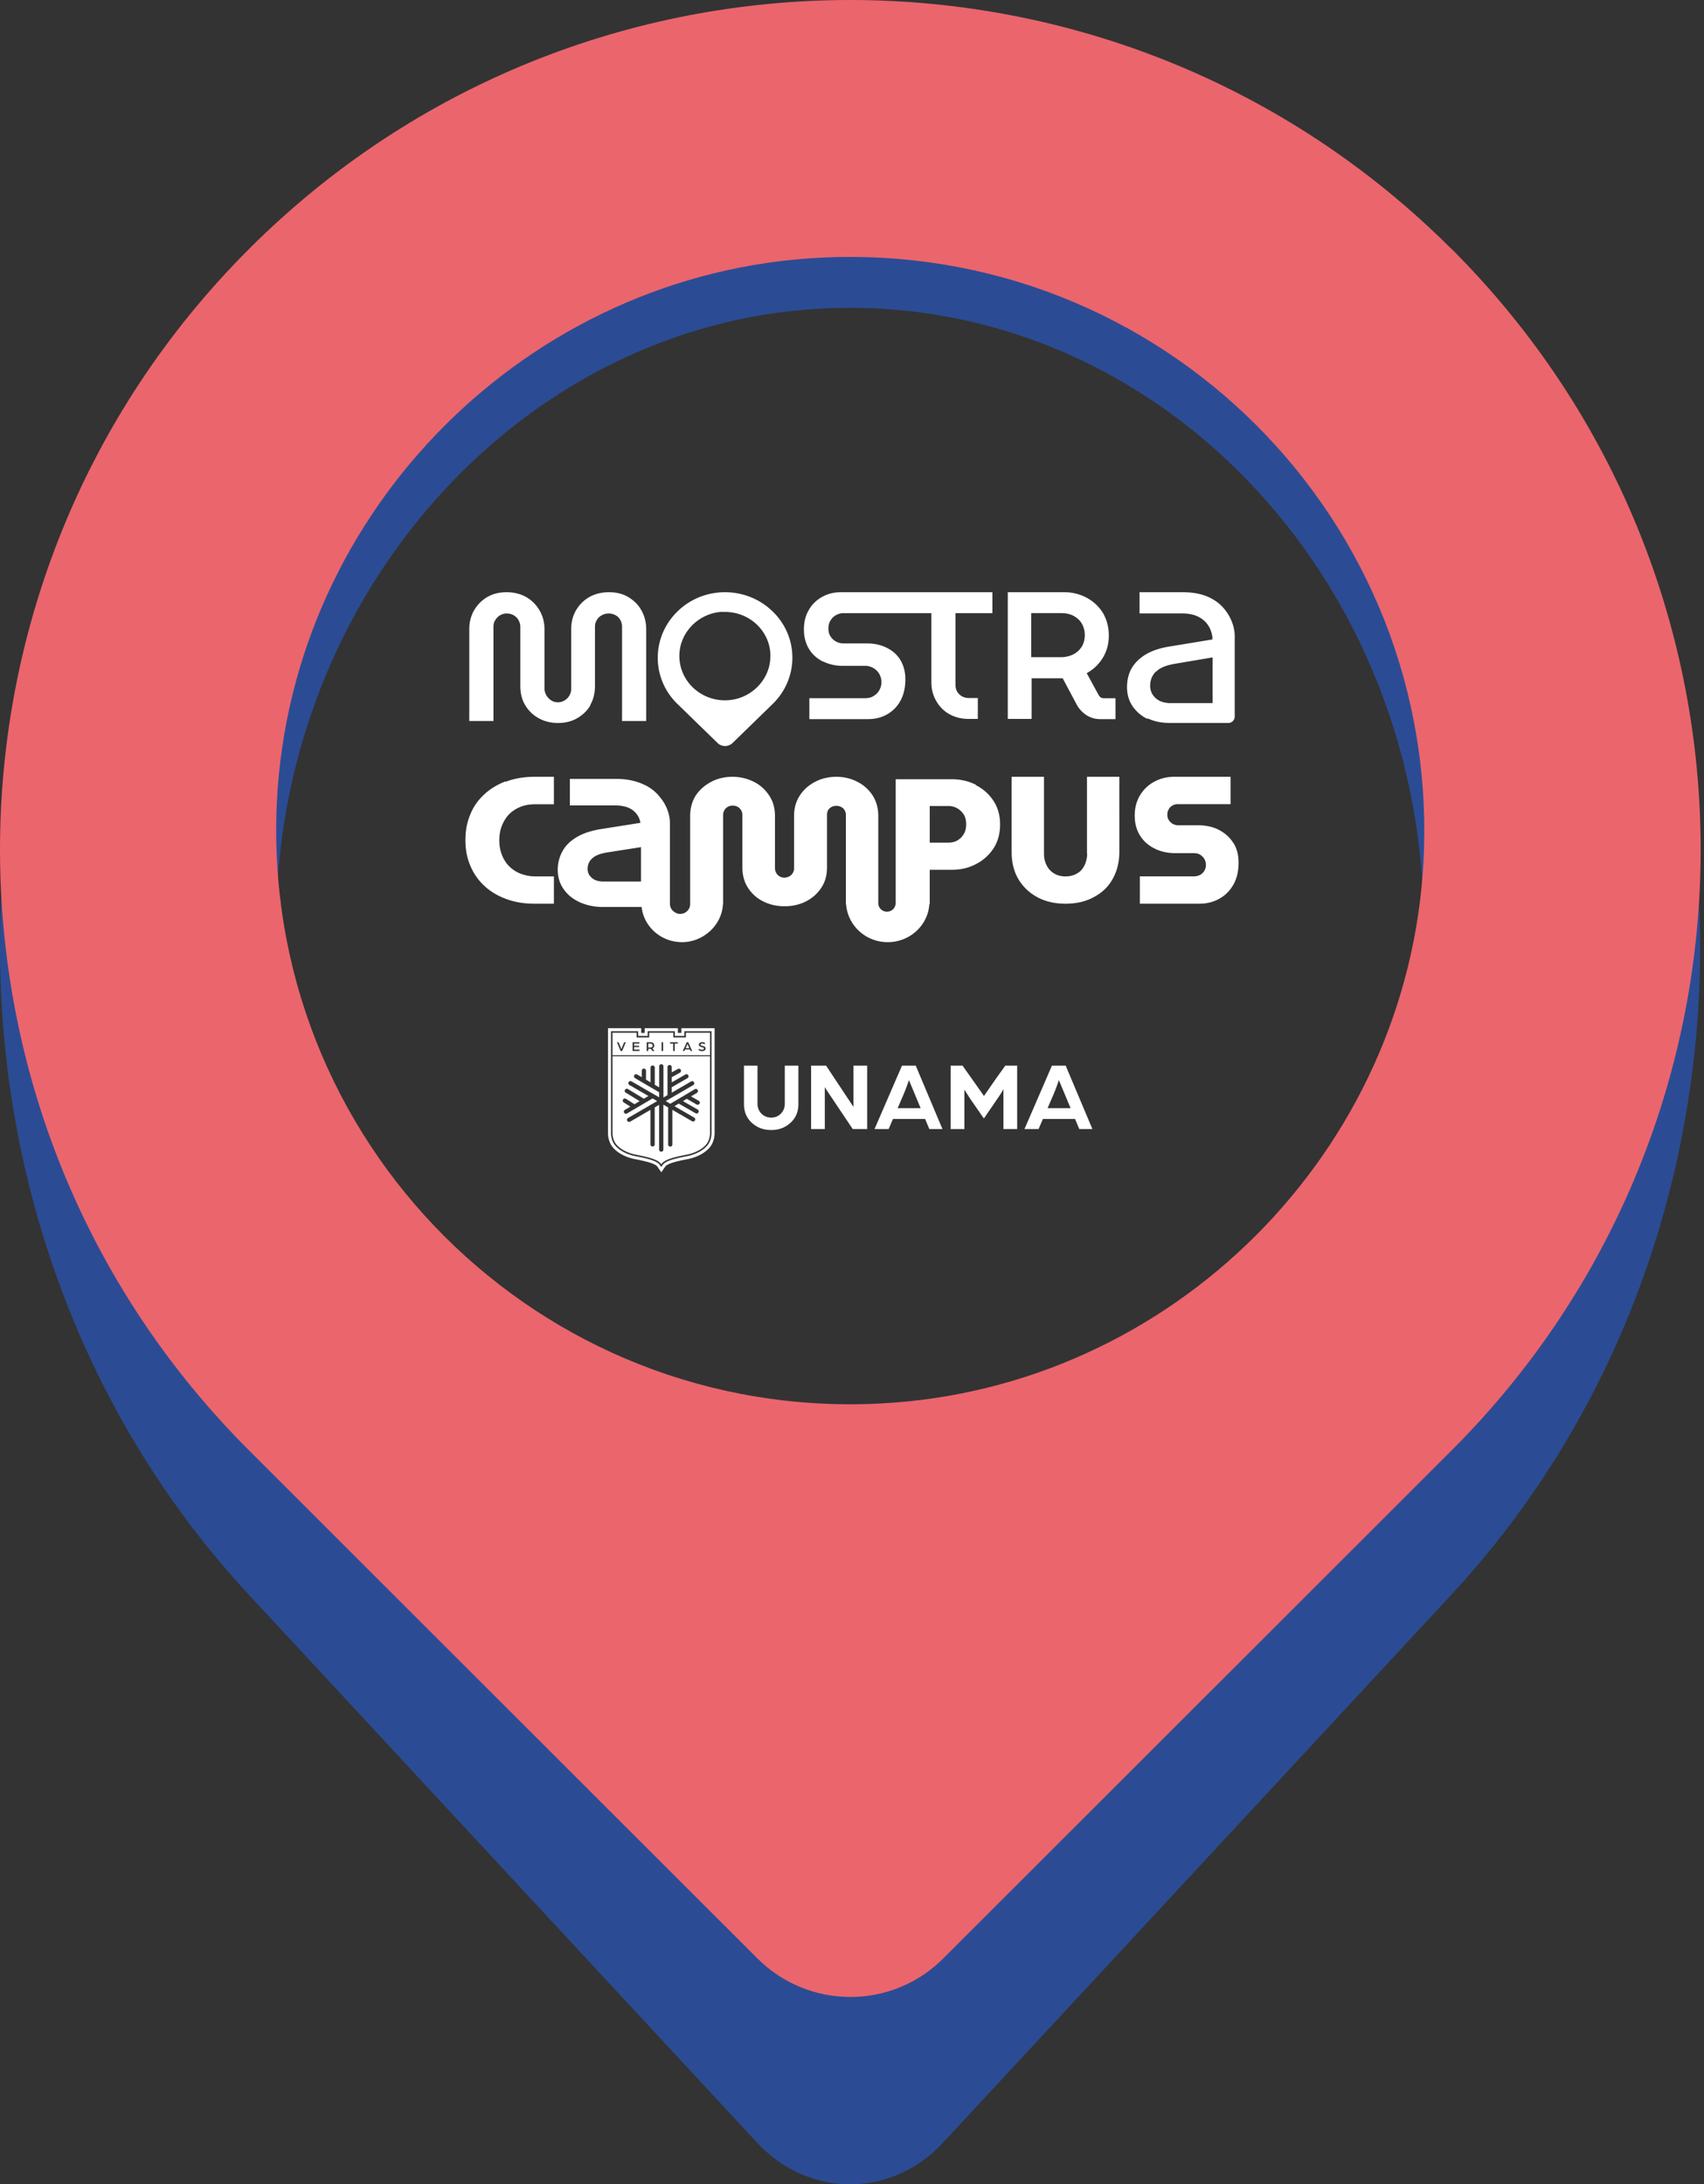
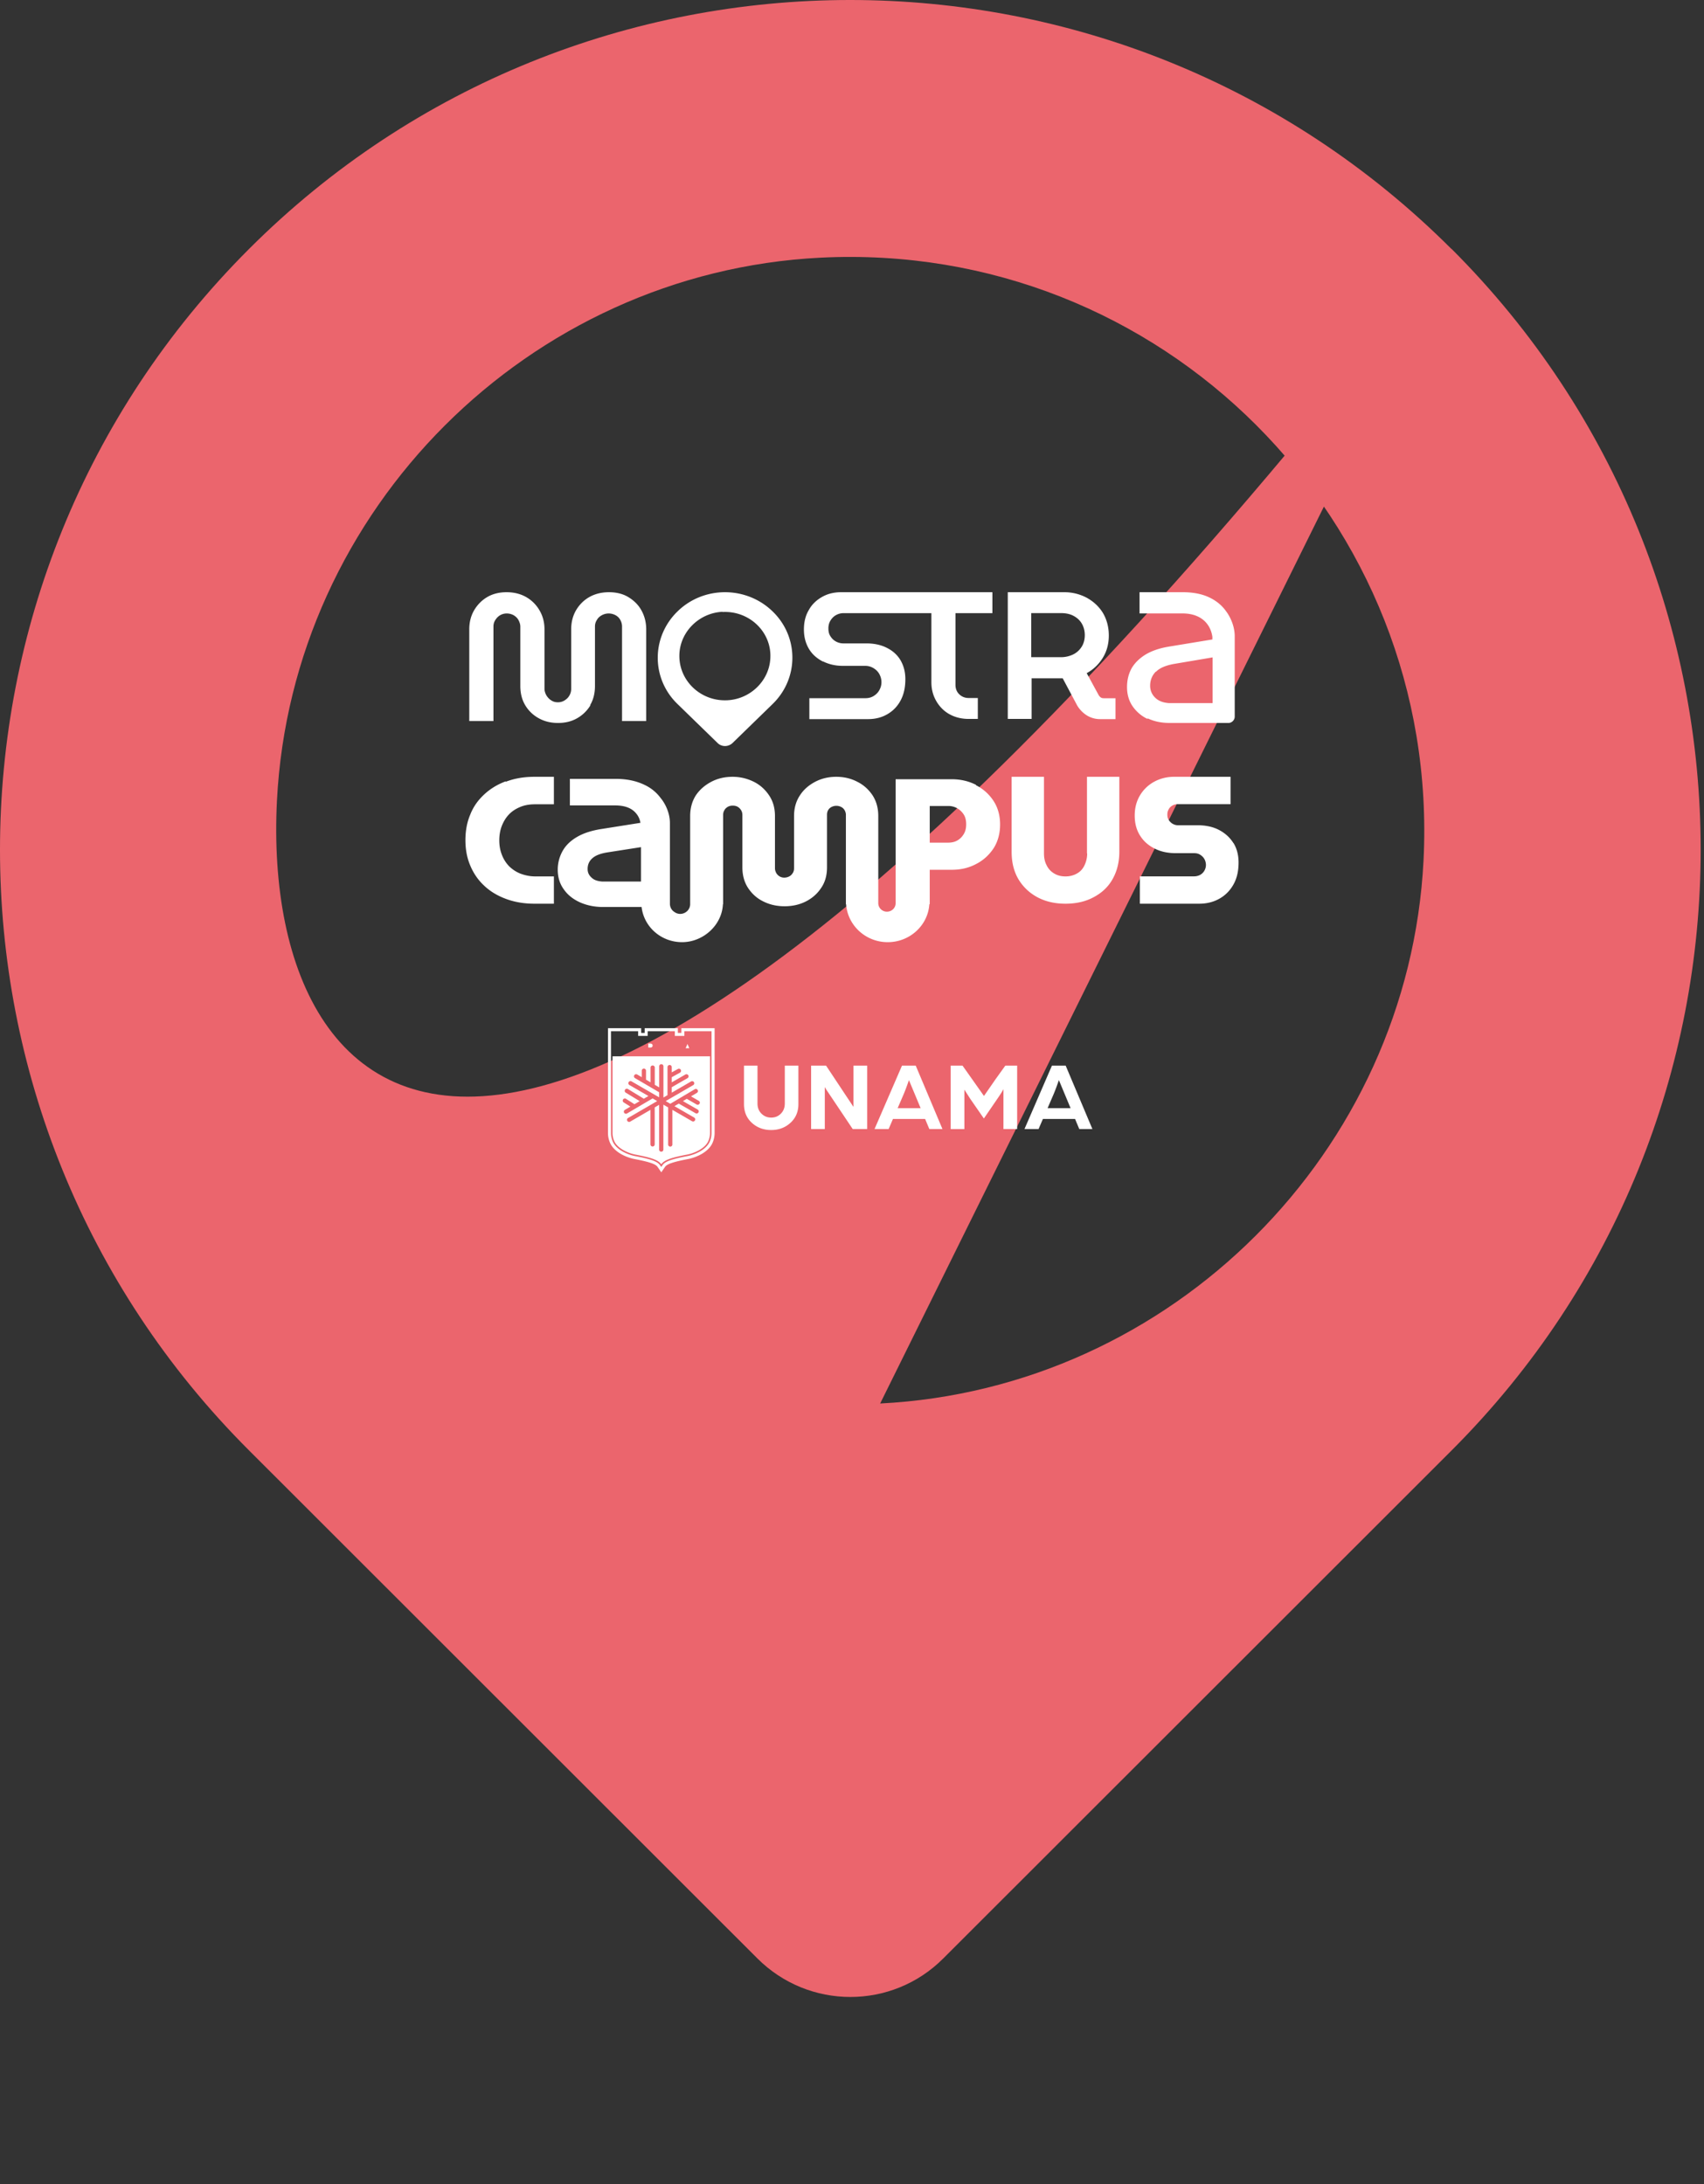
<svg xmlns="http://www.w3.org/2000/svg" width="443" height="568" fill="none">
  <rect width="100%" height="100%" fill="#333333" stroke="none" />
-   <path fill="#2B4C94" d="M377.215 77.802c-86.314-93.07-226.218-93.07-312.48 0-86.313 93.069-86.313 243.925 0 336.939l132.103 142.445c13.373 14.419 35.002 14.419 48.324 0l132.103-142.445c86.313-93.069 86.313-243.924 0-336.939zM228.75 401.578c-88.542 4.861-161.23-73.57-156.772-169.043C75.828 150.826 137.422 84.411 213.2 80.26c88.542-4.807 161.23 73.57 156.772 169.043-3.85 81.709-65.444 148.124-141.221 152.275" />
-   <path fill="#EB656D" d="M377.329 64.728c-86.339-86.304-226.286-86.304-312.574 0-86.34 86.303-86.34 226.192 0 312.445l132.143 132.09c13.377 13.371 35.012 13.371 48.338 0l132.144-132.09c86.34-86.303 86.34-226.192 0-312.445zM228.82 364.967C140.251 369.475 67.541 296.745 72 208.213c3.851-75.769 65.464-137.357 141.264-141.206 88.569-4.457 161.279 68.222 156.82 156.755-3.851 75.768-65.464 137.356-141.264 141.205" />
+   <path fill="#EB656D" d="M377.329 64.728c-86.339-86.304-226.286-86.304-312.574 0-86.34 86.303-86.34 226.192 0 312.445l132.143 132.09c13.377 13.371 35.012 13.371 48.338 0l132.144-132.09c86.34-86.303 86.34-226.192 0-312.445zC140.251 369.475 67.541 296.745 72 208.213c3.851-75.769 65.464-137.357 141.264-141.206 88.569-4.457 161.279 68.222 156.82 156.755-3.851 75.768-65.464 137.356-141.264 141.205" />
  <path fill="#fff" d="M131.437 203.191c-2.226.844-4.056 1.985-5.639 3.474-1.583 1.488-2.77 3.176-3.561 5.21-.841 1.985-1.237 4.218-1.237 6.6s.396 4.566 1.237 6.551q1.26 3.051 3.561 5.21c1.533 1.489 3.413 2.63 5.639 3.474 2.225.843 4.698 1.29 7.518 1.29H144v-7.096h-4.798c-1.484 0-2.77-.298-3.957-.745a8.9 8.9 0 0 1-2.968-1.985 8.8 8.8 0 0 1-1.83-2.977c-.445-1.141-.643-2.382-.643-3.672s.198-2.581.643-3.722 1.039-2.134 1.83-2.977c.792-.844 1.781-1.489 2.968-1.985 1.187-.497 2.473-.695 3.957-.695H144V202h-5.045c-2.82 0-5.293.447-7.469 1.29zM253.736 204.092q-2.856-1.46-6.313-1.46h-14.582v32.25c0 1.216-1.002 2.189-2.255 2.189a2.237 2.237 0 0 1-2.255-2.14v-22.716c0-2.092-.501-3.843-1.453-5.351-1.002-1.508-2.305-2.724-3.959-3.551-1.653-.875-3.507-1.313-5.512-1.313s-3.858.438-5.512 1.313c-1.653.876-3.006 2.043-3.958 3.551-1.002 1.508-1.503 3.308-1.503 5.351v13.571c0 .487-.101.876-.351 1.265-.251.389-.551.681-.952.875a2.8 2.8 0 0 1-1.253.292c-.401 0-.802-.097-1.152-.292a2.54 2.54 0 0 1-.902-.875c-.201-.389-.351-.778-.351-1.265v-13.571c0-2.092-.501-3.843-1.504-5.351-1.002-1.508-2.304-2.724-3.958-3.551a12.3 12.3 0 0 0-5.562-1.313q-3.082 0-5.562 1.313c-1.654.876-3.007 2.043-4.009 3.551-.952 1.508-1.453 3.308-1.453 5.351v22.911c0 1.41-1.203 2.529-2.606 2.529a2.48 2.48 0 0 1-1.453-.486c-.752-.438-1.203-1.265-1.203-2.141v-20.965c0-3.696-2.255-6.372-2.355-6.469a10.96 10.96 0 0 0-4.259-3.502c-2.105-1.022-4.61-1.557-7.516-1.557h-11.876v6.907h11.775c2.205 0 3.859.535 5.011 1.606.802.778 1.353 1.702 1.554 2.918l-10.122 1.605c-2.506.389-4.66 1.07-6.314 2.043-1.704.973-3.007 2.238-3.808 3.697a9.9 9.9 0 0 0-1.253 4.864c0 1.897.501 3.6 1.553 5.059 1.003 1.459 2.406 2.578 4.21 3.405 1.753.778 3.758 1.216 6.013 1.216h10.021c.602 5.156 5.061 9.145 10.523 9.145s10.373-4.378 10.623-9.874h.05v-23.154c0-.487.101-.924.351-1.314.201-.389.501-.632.902-.875.351-.195.802-.292 1.253-.292s.902.097 1.253.292q.525.291.902.875c.25.39.35.827.35 1.314v13.571q0 3.138 1.504 5.399c1.002 1.508 2.355 2.724 4.008 3.503 1.654.826 3.508 1.216 5.462 1.216s3.809-.39 5.462-1.216c1.654-.827 3.007-1.995 4.009-3.503 1.052-1.508 1.553-3.307 1.553-5.399v-13.669c0-.486.1-.875.301-1.216a2.1 2.1 0 0 1 .902-.827 2.74 2.74 0 0 1 1.202-.291c.451 0 .852.097 1.253.291a2.1 2.1 0 0 1 .902.827c.201.341.351.779.351 1.216v23.252h.05c.401 5.496 5.061 9.874 10.823 9.874s10.473-4.378 10.824-9.874h.1v-8.951h5.763c2.305 0 4.409-.486 6.313-1.508 1.905-.972 3.408-2.383 4.56-4.134 1.103-1.751 1.654-3.843 1.654-6.129s-.551-4.378-1.704-6.129a11.75 11.75 0 0 0-4.56-4.086zm-87.089 25.148h-10.072c-1.152-.097-1.954-.341-2.555-.827-.852-.681-1.253-1.459-1.253-2.432 0-1.07.351-1.995 1.152-2.724.802-.778 2.155-1.314 4.009-1.605l8.719-1.362v8.998zm83.882-12.307c-.451.73-1.002 1.265-1.703 1.654s-1.504.535-2.355.535h-4.761v-9.534h4.811a4.63 4.63 0 0 1 2.305.584c.701.389 1.252.924 1.703 1.605s.652 1.557.652 2.578c0 1.022-.201 1.849-.652 2.578M282.639 221.926a7.1 7.1 0 0 1-.681 3.062c-.437.924-1.069 1.653-1.944 2.139-.826.486-1.847.777-3.014.777-1.118 0-2.09-.243-2.965-.777a4.9 4.9 0 0 1-1.945-2.139c-.486-.923-.68-1.944-.68-3.062V202H263v19.489c0 2.77.583 5.152 1.799 7.193q1.823 2.99 4.958 4.666c2.139 1.117 4.521 1.652 7.243 1.652s5.153-.535 7.243-1.652c2.139-1.118 3.792-2.625 4.958-4.666s1.799-4.423 1.799-7.193V202h-8.41v19.926zM320.66 219.241q-1.34-2.15-3.723-3.409c-1.588-.839-3.474-1.235-5.608-1.235h-5.112c-.496 0-.943-.148-1.39-.395a3.15 3.15 0 0 1-.992-.988c-.249-.395-.348-.84-.348-1.383 0-.544.099-.939.348-1.383.198-.396.546-.741.992-.988.447-.247.894-.346 1.44-.346h13.648V202h-14.691c-1.886 0-3.623.445-5.162 1.284a9.6 9.6 0 0 0-3.672 3.508c-.894 1.482-1.39 3.211-1.39 5.286s.496 3.853 1.439 5.286c.943 1.482 2.234 2.569 3.872 3.359 1.588.79 3.424 1.136 5.41 1.136h4.764c.646 0 1.142.148 1.589.445.446.296.794.642 1.042 1.087s.397.988.397 1.531c0 .544-.149 1.038-.397 1.482-.248.445-.645.84-1.092 1.087a3.3 3.3 0 0 1-1.588.395H296.34V235h15.436c1.836 0 3.573-.395 5.112-1.235 1.538-.84 2.779-2.025 3.722-3.656.943-1.63 1.39-3.557 1.39-5.829 0-1.927-.447-3.656-1.34-5.088zM153.421 183.361c.854-1.431 1.257-3.108 1.257-4.984v-15.445c0-.642.15-1.185.502-1.727.302-.543.754-.938 1.307-1.234a3.7 3.7 0 0 1 1.76-.444c.603 0 1.207.148 1.76.444s.955.691 1.256 1.234c.302.542.453 1.135.453 1.727v24.575H168v-23.835q0-2.665-1.207-4.885c-.804-1.481-1.96-2.616-3.418-3.504S160.208 154 158.297 154c-1.91 0-3.67.444-5.128 1.283s-2.614 2.023-3.468 3.504q-1.207 2.146-1.207 4.885v15.446a3.4 3.4 0 0 1-.452 1.727c-.302.543-.704.937-1.257 1.283a3.17 3.17 0 0 1-1.76.493c-.653 0-1.206-.148-1.709-.493-.503-.296-.905-.74-1.257-1.283-.302-.543-.503-1.135-.503-1.727v-15.446c0-1.776-.402-3.405-1.257-4.885a9.35 9.35 0 0 0-3.468-3.504c-1.458-.839-3.168-1.283-5.128-1.283-1.961 0-3.67.444-5.078 1.283s-2.564 2.023-3.418 3.504Q122 160.933 122 163.672v23.835h6.284v-24.575c0-.642.151-1.185.503-1.727.352-.543.754-.938 1.257-1.234a3.4 3.4 0 0 1 1.709-.444c.603 0 1.207.148 1.76.444.502.296.955.691 1.256 1.234.302.542.503 1.135.503 1.727v15.445c0 1.876.402 3.553 1.257 4.984a9.25 9.25 0 0 0 3.519 3.405c1.508.839 3.167 1.234 5.027 1.234s3.52-.395 4.977-1.234a9.5 9.5 0 0 0 3.469-3.405zM214.001 172.009c1.516.742 3.183 1.138 5.102 1.138h5.809c.809 0 1.516.198 2.173.594.656.395 1.161.89 1.515 1.533.354.644.556 1.336.556 2.128 0 .791-.202 1.435-.556 2.078s-.859 1.138-1.515 1.533c-.657.396-1.364.545-2.173.545h-14.498V187h15.256c1.819 0 3.486-.396 4.951-1.237s2.626-1.979 3.485-3.562 1.263-3.414 1.263-5.591c0-1.83-.404-3.414-1.212-4.848-.809-1.386-1.97-2.474-3.536-3.266-1.516-.791-3.334-1.187-5.355-1.187h-6.011a4 4 0 0 1-2.021-.544c-.606-.347-1.061-.841-1.414-1.435-.354-.594-.455-1.237-.455-1.93s.151-1.385.505-1.979c.354-.593.808-1.088 1.415-1.434a3.96 3.96 0 0 1 2.02-.545h22.833v17.96c0 1.781.404 3.364 1.213 4.799.808 1.435 1.919 2.622 3.384 3.463s3.183 1.287 5.102 1.287h2.374v-5.443h-2.374c-1.01 0-1.818-.346-2.475-.989s-.96-1.485-.96-2.425v-18.652H258V154h-39.352c-1.818 0-3.485.396-4.95 1.237s-2.627 1.929-3.435 3.414c-.859 1.434-1.263 3.117-1.263 5.046s.455 3.612 1.313 5.047c.859 1.434 2.072 2.473 3.587 3.265zM268.145 176.379h8.128l3.766 7.064a7.7 7.7 0 0 0 2.478 2.569 6.5 6.5 0 0 0 3.518.988H290v-5.434h-3.023c-.297 0-.595-.05-.793-.198a2.1 2.1 0 0 1-.545-.593l-3.122-5.73c1.734-.939 3.122-2.273 4.163-3.952 1.04-1.68 1.585-3.606 1.585-5.83 0-2.223-.545-4.199-1.536-5.878-1.041-1.68-2.428-2.964-4.212-3.952a12.33 12.33 0 0 0-5.848-1.433H262v32.951h6.195v-10.523zm0-16.945h7.731c1.14 0 2.181.198 3.073.642.892.445 1.685 1.087 2.23 1.976.545.89.842 1.927.842 3.113s-.297 2.223-.842 3.063a5.4 5.4 0 0 1-2.23 1.976 7.24 7.24 0 0 1-3.122.691h-7.731v-11.461zM186.576 193.234c1.05 1.021 2.748 1.021 3.848 0l10.442-10.164c6.845-6.663 6.845-17.459 0-24.073-6.845-6.663-17.937-6.663-24.732 0-6.845 6.663-6.845 17.459 0 24.073zm1.299-34.091c6.995-.341 12.791 5.252 12.392 12.061-.3 5.836-5.197 10.601-11.192 10.893-6.995.341-12.791-5.252-12.442-12.109.3-5.836 5.197-10.602 11.192-10.894zM298.36 186.796c1.653.803 3.606 1.204 5.76 1.204h15.227c.902 0 1.653-.752 1.653-1.655v-20.861c0-3.711-2.204-6.469-2.204-6.469-1.002-1.455-2.354-2.608-4.007-3.46-2.004-1.054-4.458-1.555-7.313-1.555h-11.22v5.516h11.12c2.504 0 4.458.702 5.86 2.056 1.052 1.053 1.703 2.357 1.954 4.012v.702l-11.27 1.856q-3.683.602-6.161 2.106-2.404 1.504-3.607 3.61c-.751 1.405-1.152 3.009-1.152 4.815 0 1.805.451 3.51 1.403 4.914a9.85 9.85 0 0 0 3.906 3.36zm2.153-12.085c.952-1.003 2.505-1.655 4.659-2.056l10.068-1.705v11.885h-11.371c-1.252-.1-2.304-.401-3.205-1.103-1.102-.903-1.653-2.056-1.653-3.41 0-1.455.501-2.658 1.452-3.661zM205.513 291.967q-2.05 1.884-5.024 1.885c-1.982 0-3.662-.625-5.024-1.87-1.367-1.245-2.046-2.871-2.046-4.873v-10h3.511v9.849q-.001 1.605 1.03 2.631c.688.684 1.528 1.03 2.534 1.03s1.841-.341 2.519-1.03c.679-.688 1.016-1.562 1.016-2.631v-9.849h3.535v10c0 1.987-.684 3.603-2.051 4.858M210.869 293.598v-16.489h3.892l4.301 6.484c.347.523.752 1.138 1.221 1.836.469.703.845 1.275 1.138 1.714l.463.703v-10.737h3.565v16.489h-3.765l-4.13-6.172c-.445-.659-.928-1.386-1.46-2.177q-.792-1.185-1.26-1.88l-.405-.689v10.918h-3.564zM227.358 293.598l7.138-16.489h3.574l6.948 16.489h-3.413l-1.094-2.622h-8.364l-1.127 2.622zm6-5.42h5.991l-1.284-3.081-1.763-4.223c-.581 1.699-1.123 3.125-1.635 4.277l-1.304 3.027zM247.156 293.598v-16.489h3.081l2.486 3.516 3.085 4.37 3.028-4.375 2.519-3.511h3.081v16.489h-3.564v-10.38q-.41.812-1.587 2.519l-3.501 5.117-3.555-5.137-1.513-2.363v10.249h-3.564zM266.34 293.598l7.138-16.489h3.574L284 293.598h-3.413l-1.094-2.622h-8.363l-1.128 2.622zm6-5.42h5.991l-1.284-3.081-1.762-4.223c-.581 1.699-1.123 3.125-1.636 4.277l-1.304 3.027zM184.982 268.16v26.434c0 .796-.161 1.567-.483 2.3-.41.932-1.265 1.791-2.471 2.494a10.9 10.9 0 0 1-3.32 1.241c-4.174.8-5.81 1.396-6.469 2.358l-.327.474-.328-.474c-.659-.962-2.294-1.558-6.469-2.358a10.9 10.9 0 0 1-3.32-1.241c-1.206-.698-2.06-1.562-2.471-2.494a5.7 5.7 0 0 1-.483-2.3V268.16h7.06v1.22h2.481v-1.22h7.06v1.22h2.48v-1.22zm.786-.786h-8.632v1.22h-.908v-1.22H167.6v1.22h-.908v-1.22h-8.632v27.22c0 .908.185 1.787.552 2.617.478 1.084 1.445 2.07 2.792 2.856a11.8 11.8 0 0 0 3.569 1.333c3.843.737 5.459 1.289 5.972 2.031l.327.474.649.942.65-.942.327-.474c.513-.742 2.129-1.294 5.971-2.031a11.9 11.9 0 0 0 3.569-1.333c1.348-.786 2.315-1.772 2.793-2.856.366-.83.552-1.709.552-2.617v-27.22z" />
  <path fill="#fff" d="M171.912 274.688h-12.671v19.906c0 .737.152 1.465.45 2.138.83 1.88 3.486 3.115 5.502 3.506 4.063.781 5.942 1.387 6.719 2.524.781-1.137 2.661-1.743 6.723-2.524 2.016-.386 4.672-1.626 5.503-3.506a5.3 5.3 0 0 0 .449-2.138v-19.906zm9.94 12.323a.55.55 0 0 1-.751.2l-2.549-1.474-1.006.596 3.828 2.192a.551.551 0 0 1-.547.957l-4.365-2.505-1.123.669 5.127 2.964a.55.55 0 1 1-.552.952l-5.112-2.954v8.974a.55.55 0 1 1-1.098 0v-9.609l-1.241-.718v11.684a.547.547 0 0 1-.551.547.547.547 0 0 1-.552-.547v-11.64l-1.152.669v9.614a.551.551 0 1 1-1.104 0v-8.974l-5.273 3.061a.544.544 0 0 1-.747-.2.55.55 0 0 1 .2-.752l7.568-4.394-1.191-.689-6.645 3.911a.6.6 0 0 1-.279.078.56.56 0 0 1-.473-.268.545.545 0 0 1 .195-.752l1.426-.84-1.734-1.094a.55.55 0 0 1-.17-.756.55.55 0 0 1 .756-.171l2.212 1.396 1.353-.796-3.628-2.211a.55.55 0 0 1-.181-.757.55.55 0 0 1 .757-.181l4.131 2.515 1.191-.703-4.931-2.852a.55.55 0 1 1 .551-.952l7.173 4.15v-1.318l-1.904-1.118a.6.6 0 0 1-.127-.073l-2.134-1.25a.5.5 0 0 1-.151-.088l-1.953-1.143a.544.544 0 0 1-.196-.752.545.545 0 0 1 .752-.195l1.192.698v-1.684a.551.551 0 1 1 1.103 0v2.329l1.177.688v-3.833c0-.302.244-.546.551-.546s.552.244.552.546v4.478l1.152.673v-5.483c0-.302.245-.546.552-.546s.552.244.552.546v8.12l1.055-.615v-7.261a.55.55 0 1 1 1.098 0v1.338l1.606-.888a.55.55 0 0 1 .747.215c.147.263.049.6-.214.747l-2.139 1.181v1.343l3.55-2.046a.555.555 0 0 1 .752.2.555.555 0 0 1-.201.752l-4.101 2.358v1.416l5.029-2.919a.549.549 0 1 1 .552.952l-5.796 3.364a.6.6 0 0 1-.132.078l-1.225.713 1.201.698 6.352-3.779a.547.547 0 0 1 .752.19.55.55 0 0 1-.19.752l-1.529.908 2.017 1.167a.55.55 0 0 1 .2.752zM178.757 271.548l-.034-.088c-.078.21-.152.396-.22.547l-.264.576h.967l-.259-.581-.102-.234-.093-.22zM169.509 271.519a.55.55 0 0 0-.4-.147h-.576v1.036h.576a.56.56 0 0 0 .405-.147.49.49 0 0 0 .152-.371.49.49 0 0 0-.152-.371z" />
-   <path fill="#fff" d="M178.318 268.555v1.221h-3.272v-1.221h-6.269v1.221h-3.271v-1.221h-6.265v5.854h25.346v-5.854zm-16.577 4.751h-.4l-.942-2.285h.415l.546 1.304.181.512c.073-.229.137-.4.181-.512l.547-1.304h.42l-.943 2.285zm4.536 0h-1.821v-2.285h1.772v.351h-1.362v.557h1.284v.347h-1.284v.674h1.411v.356m3.345 0-.396-.552c-.068 0-.19.005-.366.005h-.327v.542h-.41v-2.285h.957q.483.001.747.244a.8.8 0 0 1 .259.625.83.83 0 0 1-.122.44.76.76 0 0 1-.347.307l.503.664h-.503zm2.778 0h-.41v-2.285h.41zm3.818-1.929h-.806v1.929h-.41v-1.929h-.805v-.351h2.016v.351zm3.32 1.929-.176-.396h-1.259l-.181.396h-.415l1.03-2.285h.386l1.03 2.285zm3.628-.147a1.13 1.13 0 0 1-.649.181q-.563.002-.914-.327l.157-.308q.33.27.757.269a.7.7 0 0 0 .346-.088q.147-.089.147-.234a.21.21 0 0 0-.078-.166.5.5 0 0 0-.162-.093c-.053-.015-.131-.039-.234-.064-.098-.029-.185-.048-.249-.068a1.5 1.5 0 0 1-.225-.088.7.7 0 0 1-.195-.127.53.53 0 0 1-.176-.405c0-.2.083-.361.244-.474q.243-.169.586-.17.446 0 .811.249l-.156.312a1.2 1.2 0 0 0-.65-.19.7.7 0 0 0-.175.024.4.4 0 0 0-.162.088.21.21 0 0 0-.073.161.2.2 0 0 0 .112.186q.118.065.367.122l.317.102q.138.043.269.122a.6.6 0 0 1 .2.2.6.6 0 0 1 .068.284.58.58 0 0 1-.273.512z" />
</svg>